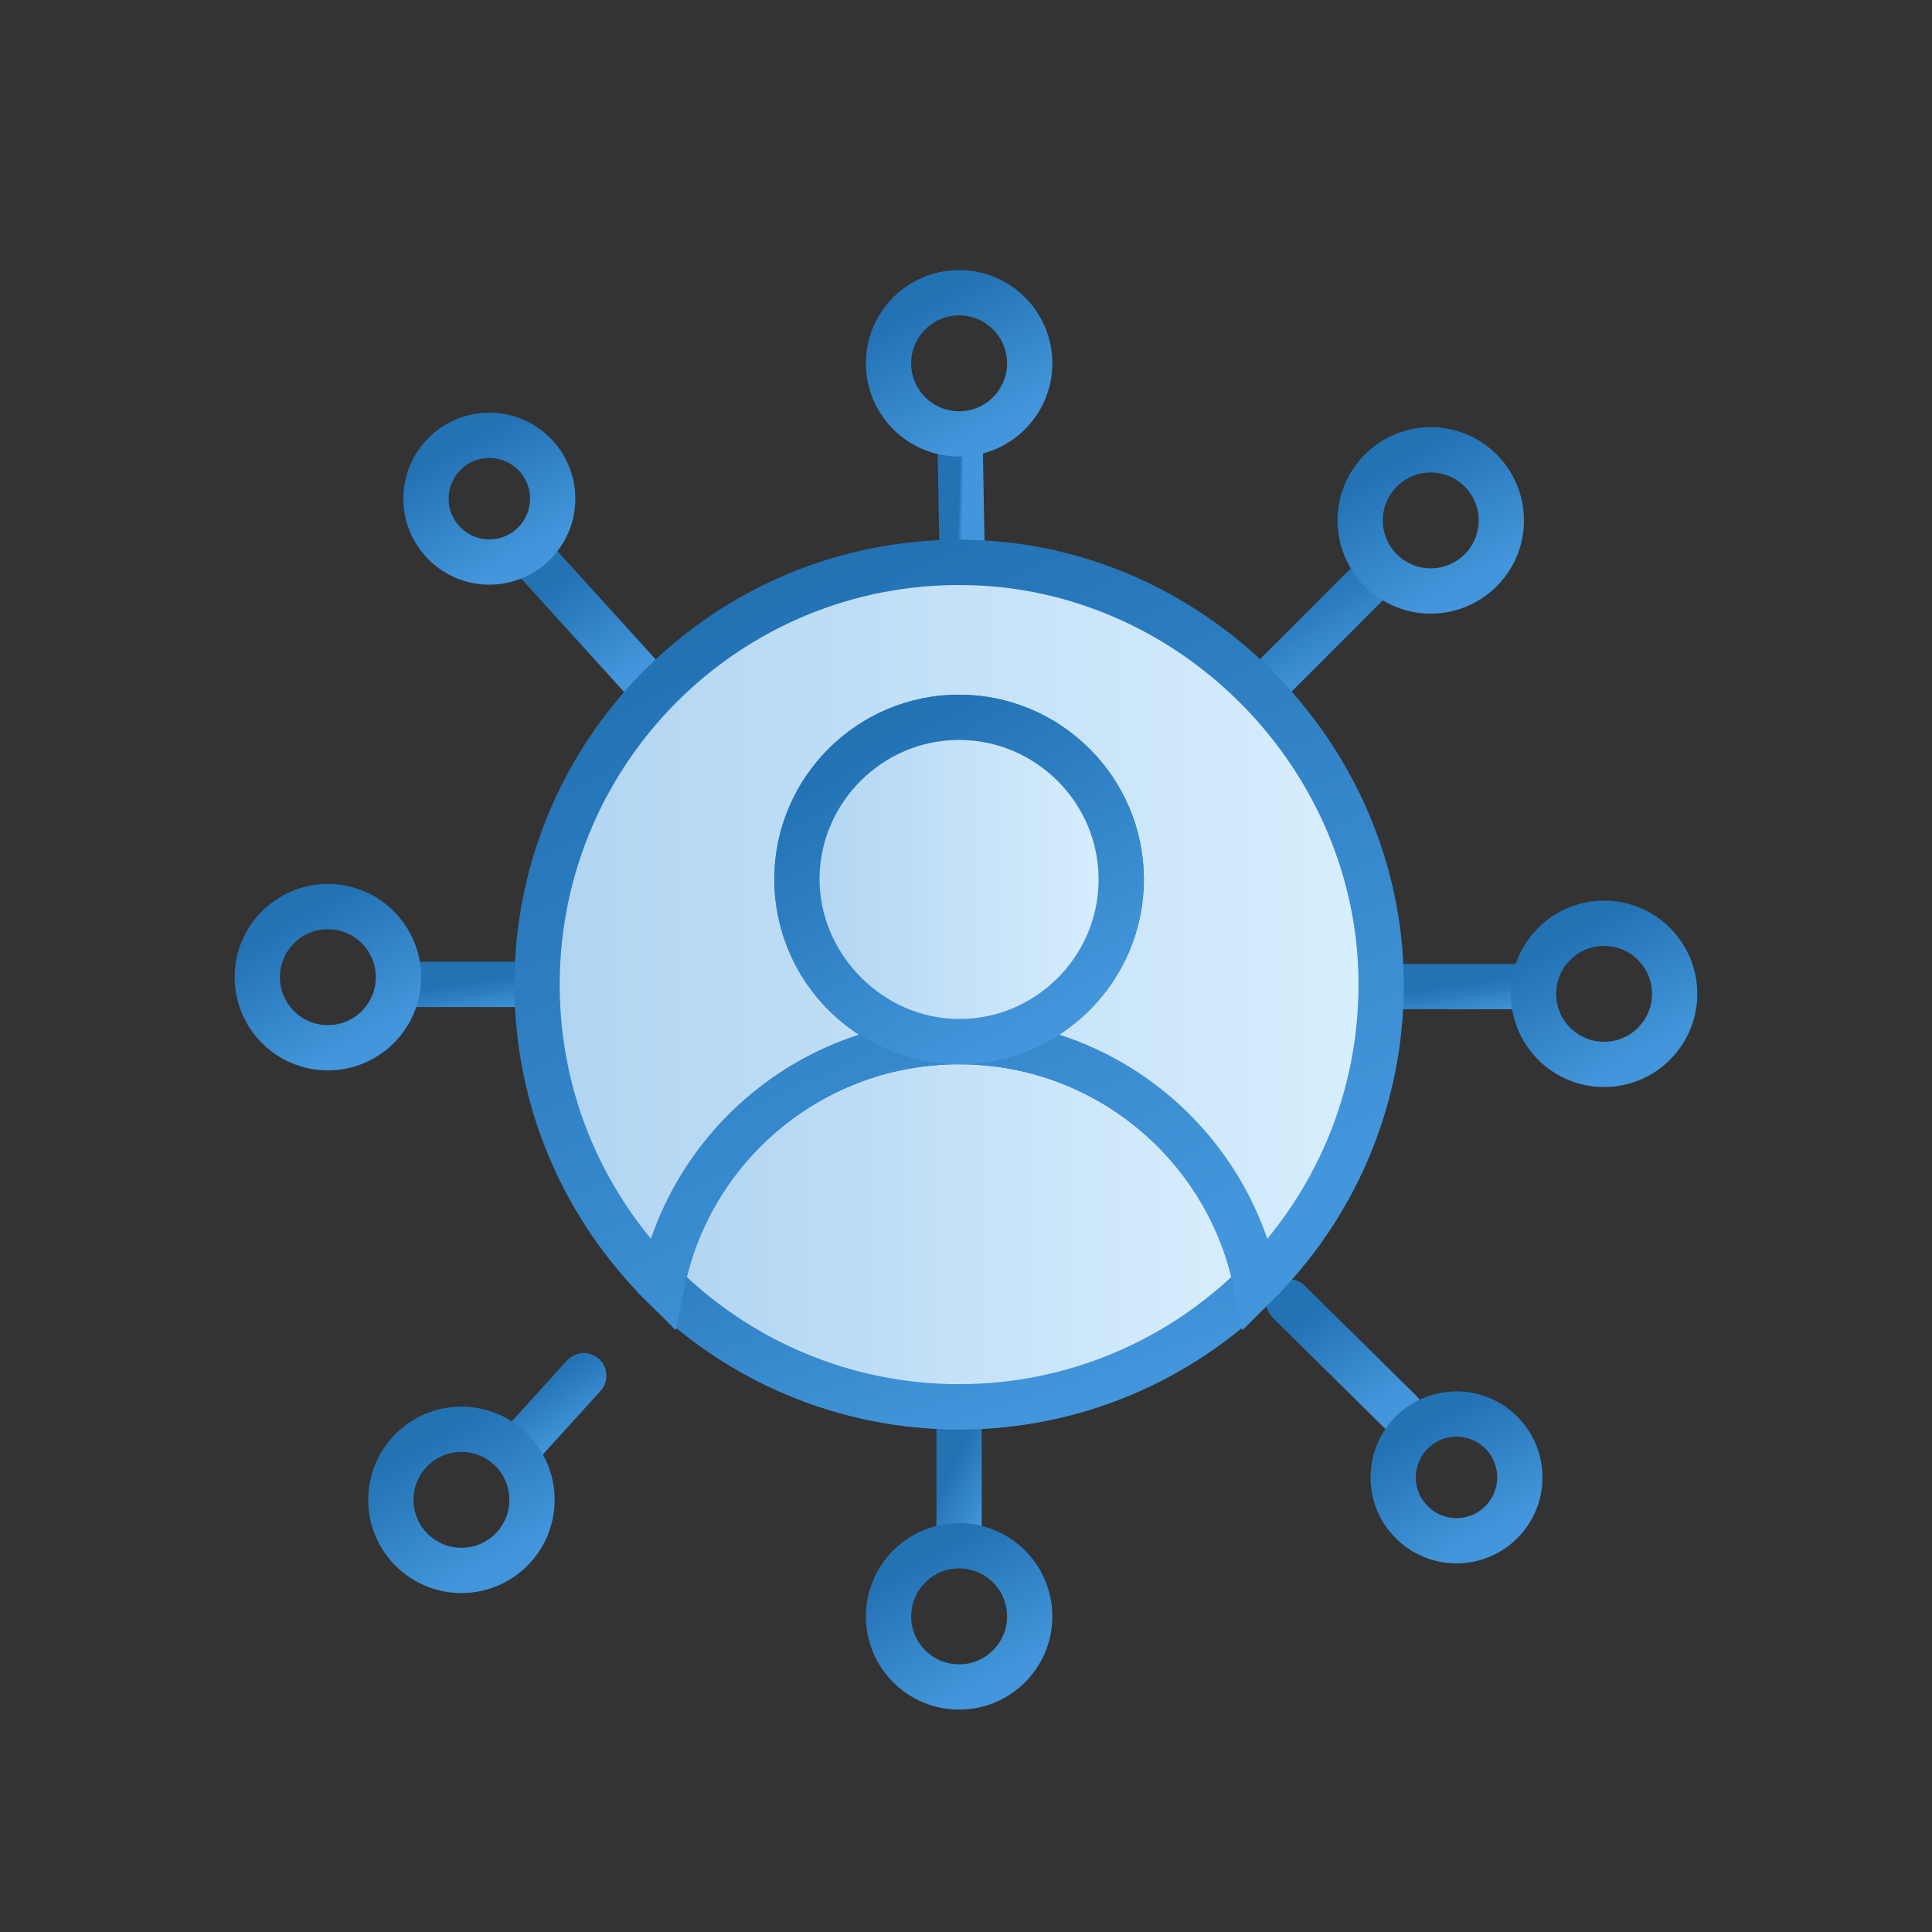
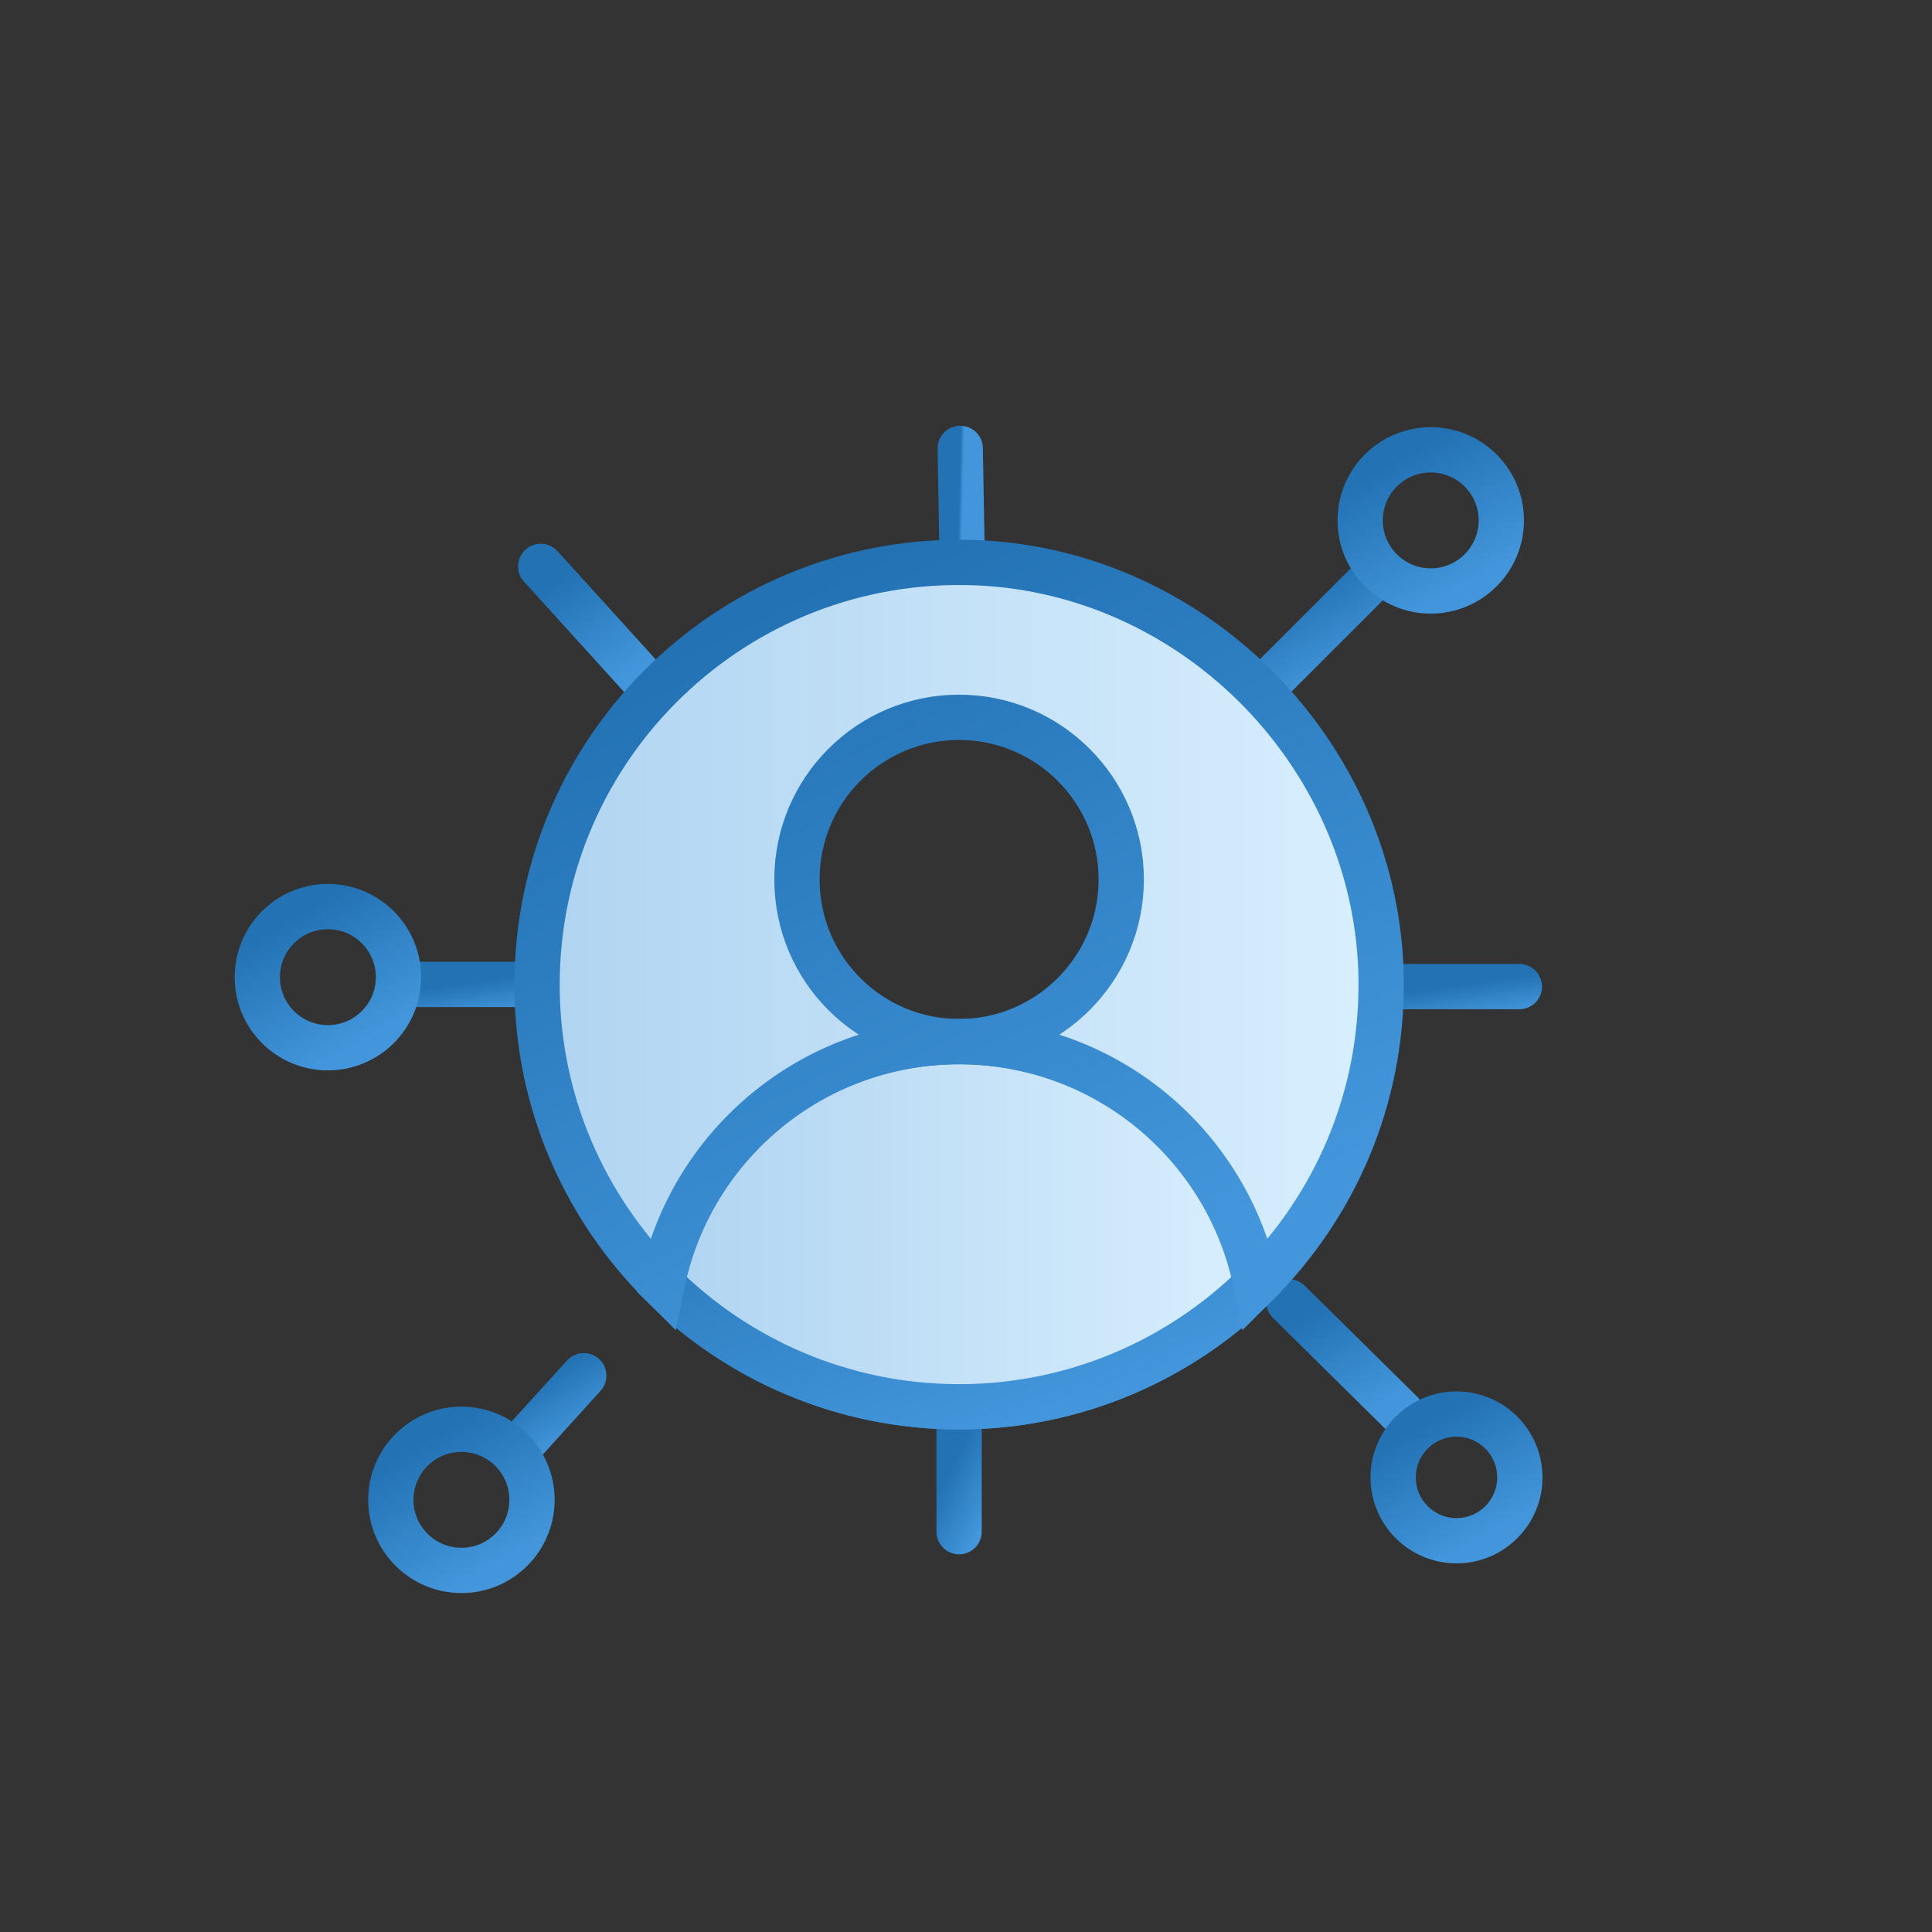
<svg xmlns="http://www.w3.org/2000/svg" width="64" height="64" viewBox="0 0 64 64" fill="none">
  <rect x="0" y="0" width="64" height="64" fill="#333333" stroke="none" />
  <g clip-path="url(#clip0_4708_15626)">
    <path d="M22.391 42.35L23.261 41.48" stroke="url(#paint0_linear_4708_15626)" stroke-width="1.5" stroke-linecap="round" stroke-linejoin="round" />
    <path d="M17.599 32.61H13.666" stroke="url(#paint1_linear_4708_15626)" stroke-width="1.5" stroke-linecap="round" stroke-linejoin="round" />
    <path d="M10.861 34.708C12.153 34.708 13.2 33.662 13.2 32.37C13.2 31.079 12.153 30.032 10.861 30.032C9.57 30.032 8.523 31.079 8.523 32.37C8.523 33.662 9.57 34.708 10.861 34.708Z" stroke="url(#paint2_linear_4708_15626)" stroke-width="1.5" stroke-linecap="round" stroke-linejoin="round" />
    <path d="M19.338 45.571L17.348 47.765" stroke="url(#paint3_linear_4708_15626)" stroke-width="1.5" stroke-linecap="round" stroke-linejoin="round" />
    <path d="M15.285 52.022C16.577 52.022 17.623 50.975 17.623 49.684C17.623 48.393 16.577 47.346 15.285 47.346C13.994 47.346 12.947 48.393 12.947 49.684C12.947 50.975 13.994 52.022 15.285 52.022Z" stroke="url(#paint4_linear_4708_15626)" stroke-width="1.5" stroke-linecap="round" stroke-linejoin="round" />
    <path d="M31.771 47.286V50.739" stroke="url(#paint5_linear_4708_15626)" stroke-width="1.5" stroke-linecap="round" stroke-linejoin="round" />
-     <path d="M31.772 55.883C33.063 55.883 34.11 54.836 34.11 53.545C34.11 52.253 33.063 51.206 31.772 51.206C30.48 51.206 29.434 52.253 29.434 53.545C29.434 54.836 30.48 55.883 31.772 55.883Z" stroke="url(#paint6_linear_4708_15626)" stroke-width="1.5" stroke-linecap="round" stroke-linejoin="round" />
    <path d="M42.695 43.125L46.412 46.794" stroke="url(#paint7_linear_4708_15626)" stroke-width="1.5" stroke-linecap="round" stroke-linejoin="round" />
    <path d="M48.249 51.039C49.407 51.039 50.347 50.099 50.347 48.941C50.347 47.782 49.407 46.842 48.249 46.842C47.09 46.842 46.15 47.782 46.15 48.941C46.15 50.099 47.09 51.039 48.249 51.039Z" stroke="url(#paint8_linear_4708_15626)" stroke-width="1.5" stroke-linecap="round" stroke-linejoin="round" />
    <path d="M46.398 32.682H50.331" stroke="url(#paint9_linear_4708_15626)" stroke-width="1.5" stroke-linecap="round" stroke-linejoin="round" />
-     <path d="M53.137 35.26C54.428 35.26 55.475 34.213 55.475 32.922C55.475 31.631 54.428 30.584 53.137 30.584C51.846 30.584 50.799 31.631 50.799 32.922C50.799 34.213 51.846 35.26 53.137 35.26Z" stroke="url(#paint10_linear_4708_15626)" stroke-width="1.5" stroke-linecap="round" stroke-linejoin="round" />
    <path d="M42.287 22.347L45.392 19.241" stroke="url(#paint11_linear_4708_15626)" stroke-width="1.5" stroke-linecap="round" stroke-linejoin="round" />
    <path d="M47.395 19.577C48.686 19.577 49.733 18.53 49.733 17.239C49.733 15.948 48.686 14.901 47.395 14.901C46.103 14.901 45.057 15.948 45.057 17.239C45.057 18.53 46.103 19.577 47.395 19.577Z" stroke="url(#paint12_linear_4708_15626)" stroke-width="1.5" stroke-linecap="round" stroke-linejoin="round" />
    <path d="M31.869 18.306L31.809 14.853" stroke="url(#paint13_linear_4708_15626)" stroke-width="1.5" stroke-linecap="round" stroke-linejoin="round" />
-     <path d="M31.772 14.373C33.063 14.373 34.11 13.327 34.11 12.035C34.11 10.744 33.063 9.697 31.772 9.697C30.48 9.697 29.434 10.744 29.434 12.035C29.434 13.327 30.48 14.373 31.772 14.373Z" stroke="url(#paint14_linear_4708_15626)" stroke-width="1.5" stroke-linecap="round" stroke-linejoin="round" />
    <path d="M21.425 22.634L17.912 18.762" stroke="url(#paint15_linear_4708_15626)" stroke-width="1.5" stroke-linecap="round" stroke-linejoin="round" />
-     <path d="M16.21 18.618C17.368 18.618 18.308 17.678 18.308 16.52C18.308 15.361 17.368 14.421 16.21 14.421C15.051 14.421 14.111 15.361 14.111 16.52C14.111 17.678 15.051 18.618 16.21 18.618Z" stroke="url(#paint16_linear_4708_15626)" stroke-width="1.5" stroke-linecap="round" stroke-linejoin="round" />
    <path d="M41.613 42.55C39.095 45.044 35.606 46.602 31.77 46.602C27.933 46.602 24.444 45.044 21.926 42.55C22.849 37.958 26.902 34.505 31.77 34.505C36.637 34.505 40.69 37.958 41.613 42.55Z" fill="url(#paint17_linear_4708_15626)" stroke="url(#paint18_linear_4708_15626)" stroke-width="1.5" stroke-miterlimit="10" />
    <path d="M41.613 42.55C39.095 45.044 35.606 46.602 31.77 46.602C27.933 46.602 24.444 45.044 21.926 42.55C22.849 37.958 26.902 34.505 31.77 34.505C36.637 34.505 40.69 37.958 41.613 42.55Z" fill="url(#paint19_linear_4708_15626)" stroke="url(#paint20_linear_4708_15626)" stroke-width="1.5" stroke-miterlimit="10" />
    <path d="M45.752 32.478C45.788 36.423 44.205 39.972 41.615 42.55C40.692 37.958 36.639 34.505 31.771 34.505C34.733 34.505 37.143 32.095 37.143 29.133C37.143 26.172 34.733 23.762 31.771 23.762C28.81 23.762 26.4 26.16 26.4 29.133C26.4 32.107 28.81 34.505 31.771 34.505C26.903 34.505 22.851 37.958 21.927 42.55C19.374 40.008 17.791 36.507 17.791 32.622C17.791 24.697 24.373 18.306 32.371 18.642C39.697 18.954 45.68 25.14 45.752 32.478Z" fill="url(#paint21_linear_4708_15626)" />
    <path d="M31.771 34.505C36.639 34.505 40.692 37.958 41.615 42.55C44.205 39.972 45.788 36.423 45.752 32.478C45.68 25.14 39.697 18.954 32.371 18.642C24.373 18.306 17.791 24.697 17.791 32.622C17.791 36.507 19.374 40.008 21.927 42.55C22.851 37.958 26.903 34.505 31.771 34.505ZM31.771 34.505C34.733 34.505 37.143 32.095 37.143 29.133C37.143 26.172 34.733 23.762 31.771 23.762C28.81 23.762 26.4 26.16 26.4 29.133C26.4 32.107 28.81 34.505 31.771 34.505Z" stroke="url(#paint22_linear_4708_15626)" stroke-width="1.5" stroke-miterlimit="10" />
-     <path d="M37.142 29.133C37.142 32.095 34.72 34.517 31.758 34.505C28.797 34.493 26.363 31.975 26.399 29.061C26.435 26.148 28.833 23.762 31.77 23.762C34.708 23.762 37.142 26.16 37.142 29.133Z" fill="url(#paint23_linear_4708_15626)" stroke="url(#paint24_linear_4708_15626)" stroke-width="1.5" stroke-miterlimit="10" />
  </g>
  <defs>
    <linearGradient id="paint0_linear_4708_15626" x1="23.018" y1="42.323" x2="22.585" y2="41.557" gradientUnits="userSpaceOnUse">
      <stop stop-color="#4396DB" />
      <stop offset="1" stop-color="#2272B4" />
    </linearGradient>
    <linearGradient id="paint1_linear_4708_15626" x1="16.502" y1="33.579" x2="16.338" y2="32.441" gradientUnits="userSpaceOnUse">
      <stop stop-color="#4396DB" />
      <stop offset="1" stop-color="#2272B4" />
    </linearGradient>
    <linearGradient id="paint2_linear_4708_15626" x1="11.895" y1="34.561" x2="9.57" y2="30.449" gradientUnits="userSpaceOnUse">
      <stop stop-color="#4396DB" />
      <stop offset="1" stop-color="#2272B4" />
    </linearGradient>
    <linearGradient id="paint3_linear_4708_15626" x1="18.783" y1="47.696" x2="17.64" y2="45.862" gradientUnits="userSpaceOnUse">
      <stop stop-color="#4396DB" />
      <stop offset="1" stop-color="#2272B4" />
    </linearGradient>
    <linearGradient id="paint4_linear_4708_15626" x1="16.319" y1="51.875" x2="13.993" y2="47.762" gradientUnits="userSpaceOnUse">
      <stop stop-color="#4396DB" />
      <stop offset="1" stop-color="#2272B4" />
    </linearGradient>
    <linearGradient id="paint5_linear_4708_15626" x1="32.493" y1="50.63" x2="30.867" y2="49.798" gradientUnits="userSpaceOnUse">
      <stop stop-color="#4396DB" />
      <stop offset="1" stop-color="#2272B4" />
    </linearGradient>
    <linearGradient id="paint6_linear_4708_15626" x1="32.806" y1="55.735" x2="30.48" y2="51.623" gradientUnits="userSpaceOnUse">
      <stop stop-color="#4396DB" />
      <stop offset="1" stop-color="#2272B4" />
    </linearGradient>
    <linearGradient id="paint7_linear_4708_15626" x1="45.376" y1="46.679" x2="43.563" y2="43.432" gradientUnits="userSpaceOnUse">
      <stop stop-color="#4396DB" />
      <stop offset="1" stop-color="#2272B4" />
    </linearGradient>
    <linearGradient id="paint8_linear_4708_15626" x1="49.176" y1="50.907" x2="47.089" y2="47.216" gradientUnits="userSpaceOnUse">
      <stop stop-color="#4396DB" />
      <stop offset="1" stop-color="#2272B4" />
    </linearGradient>
    <linearGradient id="paint9_linear_4708_15626" x1="49.234" y1="33.651" x2="49.071" y2="32.513" gradientUnits="userSpaceOnUse">
      <stop stop-color="#4396DB" />
      <stop offset="1" stop-color="#2272B4" />
    </linearGradient>
    <linearGradient id="paint10_linear_4708_15626" x1="54.171" y1="35.113" x2="51.845" y2="31" gradientUnits="userSpaceOnUse">
      <stop stop-color="#4396DB" />
      <stop offset="1" stop-color="#2272B4" />
    </linearGradient>
    <linearGradient id="paint11_linear_4708_15626" x1="44.526" y1="22.249" x2="42.982" y2="19.518" gradientUnits="userSpaceOnUse">
      <stop stop-color="#4396DB" />
      <stop offset="1" stop-color="#2272B4" />
    </linearGradient>
    <linearGradient id="paint12_linear_4708_15626" x1="48.428" y1="19.43" x2="46.103" y2="15.318" gradientUnits="userSpaceOnUse">
      <stop stop-color="#4396DB" />
      <stop offset="1" stop-color="#2272B4" />
    </linearGradient>
    <linearGradient id="paint13_linear_4708_15626" x1="31.852" y1="18.197" x2="31.729" y2="18.194" gradientUnits="userSpaceOnUse">
      <stop stop-color="#4396DB" />
      <stop offset="1" stop-color="#2272B4" />
    </linearGradient>
    <linearGradient id="paint14_linear_4708_15626" x1="32.806" y1="14.226" x2="30.48" y2="10.114" gradientUnits="userSpaceOnUse">
      <stop stop-color="#4396DB" />
      <stop offset="1" stop-color="#2272B4" />
    </linearGradient>
    <linearGradient id="paint15_linear_4708_15626" x1="20.445" y1="22.513" x2="18.427" y2="19.276" gradientUnits="userSpaceOnUse">
      <stop stop-color="#4396DB" />
      <stop offset="1" stop-color="#2272B4" />
    </linearGradient>
    <linearGradient id="paint16_linear_4708_15626" x1="17.137" y1="18.486" x2="15.05" y2="14.795" gradientUnits="userSpaceOnUse">
      <stop stop-color="#4396DB" />
      <stop offset="1" stop-color="#2272B4" />
    </linearGradient>
    <linearGradient id="paint17_linear_4708_15626" x1="21.926" y1="34.505" x2="42.537" y2="34.505" gradientUnits="userSpaceOnUse">
      <stop stop-color="#B0D4F1" />
      <stop offset="0" stop-color="#B0D4F1" />
      <stop offset="1" stop-color="#DAF0FE" />
      <stop offset="1" stop-color="white" stop-opacity="0.52" />
    </linearGradient>
    <linearGradient id="paint18_linear_4708_15626" x1="36.122" y1="46.222" x2="31.768" y2="33.693" gradientUnits="userSpaceOnUse">
      <stop stop-color="#4396DB" />
      <stop offset="1" stop-color="#2272B4" />
    </linearGradient>
    <linearGradient id="paint19_linear_4708_15626" x1="21.926" y1="34.505" x2="42.537" y2="34.505" gradientUnits="userSpaceOnUse">
      <stop stop-color="#B0D4F1" />
      <stop offset="0" stop-color="#B0D4F1" />
      <stop offset="1" stop-color="#DAF0FE" />
      <stop offset="1" stop-color="white" stop-opacity="0.52" />
    </linearGradient>
    <linearGradient id="paint20_linear_4708_15626" x1="36.122" y1="46.222" x2="31.768" y2="33.693" gradientUnits="userSpaceOnUse">
      <stop stop-color="#4396DB" />
      <stop offset="1" stop-color="#2272B4" />
    </linearGradient>
    <linearGradient id="paint21_linear_4708_15626" x1="17.791" y1="18.629" x2="47.064" y2="18.629" gradientUnits="userSpaceOnUse">
      <stop stop-color="#B0D4F1" />
      <stop offset="0" stop-color="#B0D4F1" />
      <stop offset="1" stop-color="#DAF0FE" />
      <stop offset="1" stop-color="white" stop-opacity="0.52" />
    </linearGradient>
    <linearGradient id="paint22_linear_4708_15626" x1="37.954" y1="41.797" x2="27.068" y2="19.298" gradientUnits="userSpaceOnUse">
      <stop stop-color="#4396DB" />
      <stop offset="1" stop-color="#2272B4" />
    </linearGradient>
    <linearGradient id="paint23_linear_4708_15626" x1="26.398" y1="23.762" x2="37.646" y2="23.762" gradientUnits="userSpaceOnUse">
      <stop stop-color="#B0D4F1" />
      <stop offset="0" stop-color="#B0D4F1" />
      <stop offset="1" stop-color="#DAF0FE" />
      <stop offset="1" stop-color="white" stop-opacity="0.52" />
    </linearGradient>
    <linearGradient id="paint24_linear_4708_15626" x1="34.145" y1="34.166" x2="28.802" y2="24.718" gradientUnits="userSpaceOnUse">
      <stop stop-color="#4396DB" />
      <stop offset="1" stop-color="#2272B4" />
    </linearGradient>
    <clipPath id="clip0_4708_15626">
      <rect width="64" height="64" fill="white" />
    </clipPath>
  </defs>
</svg>